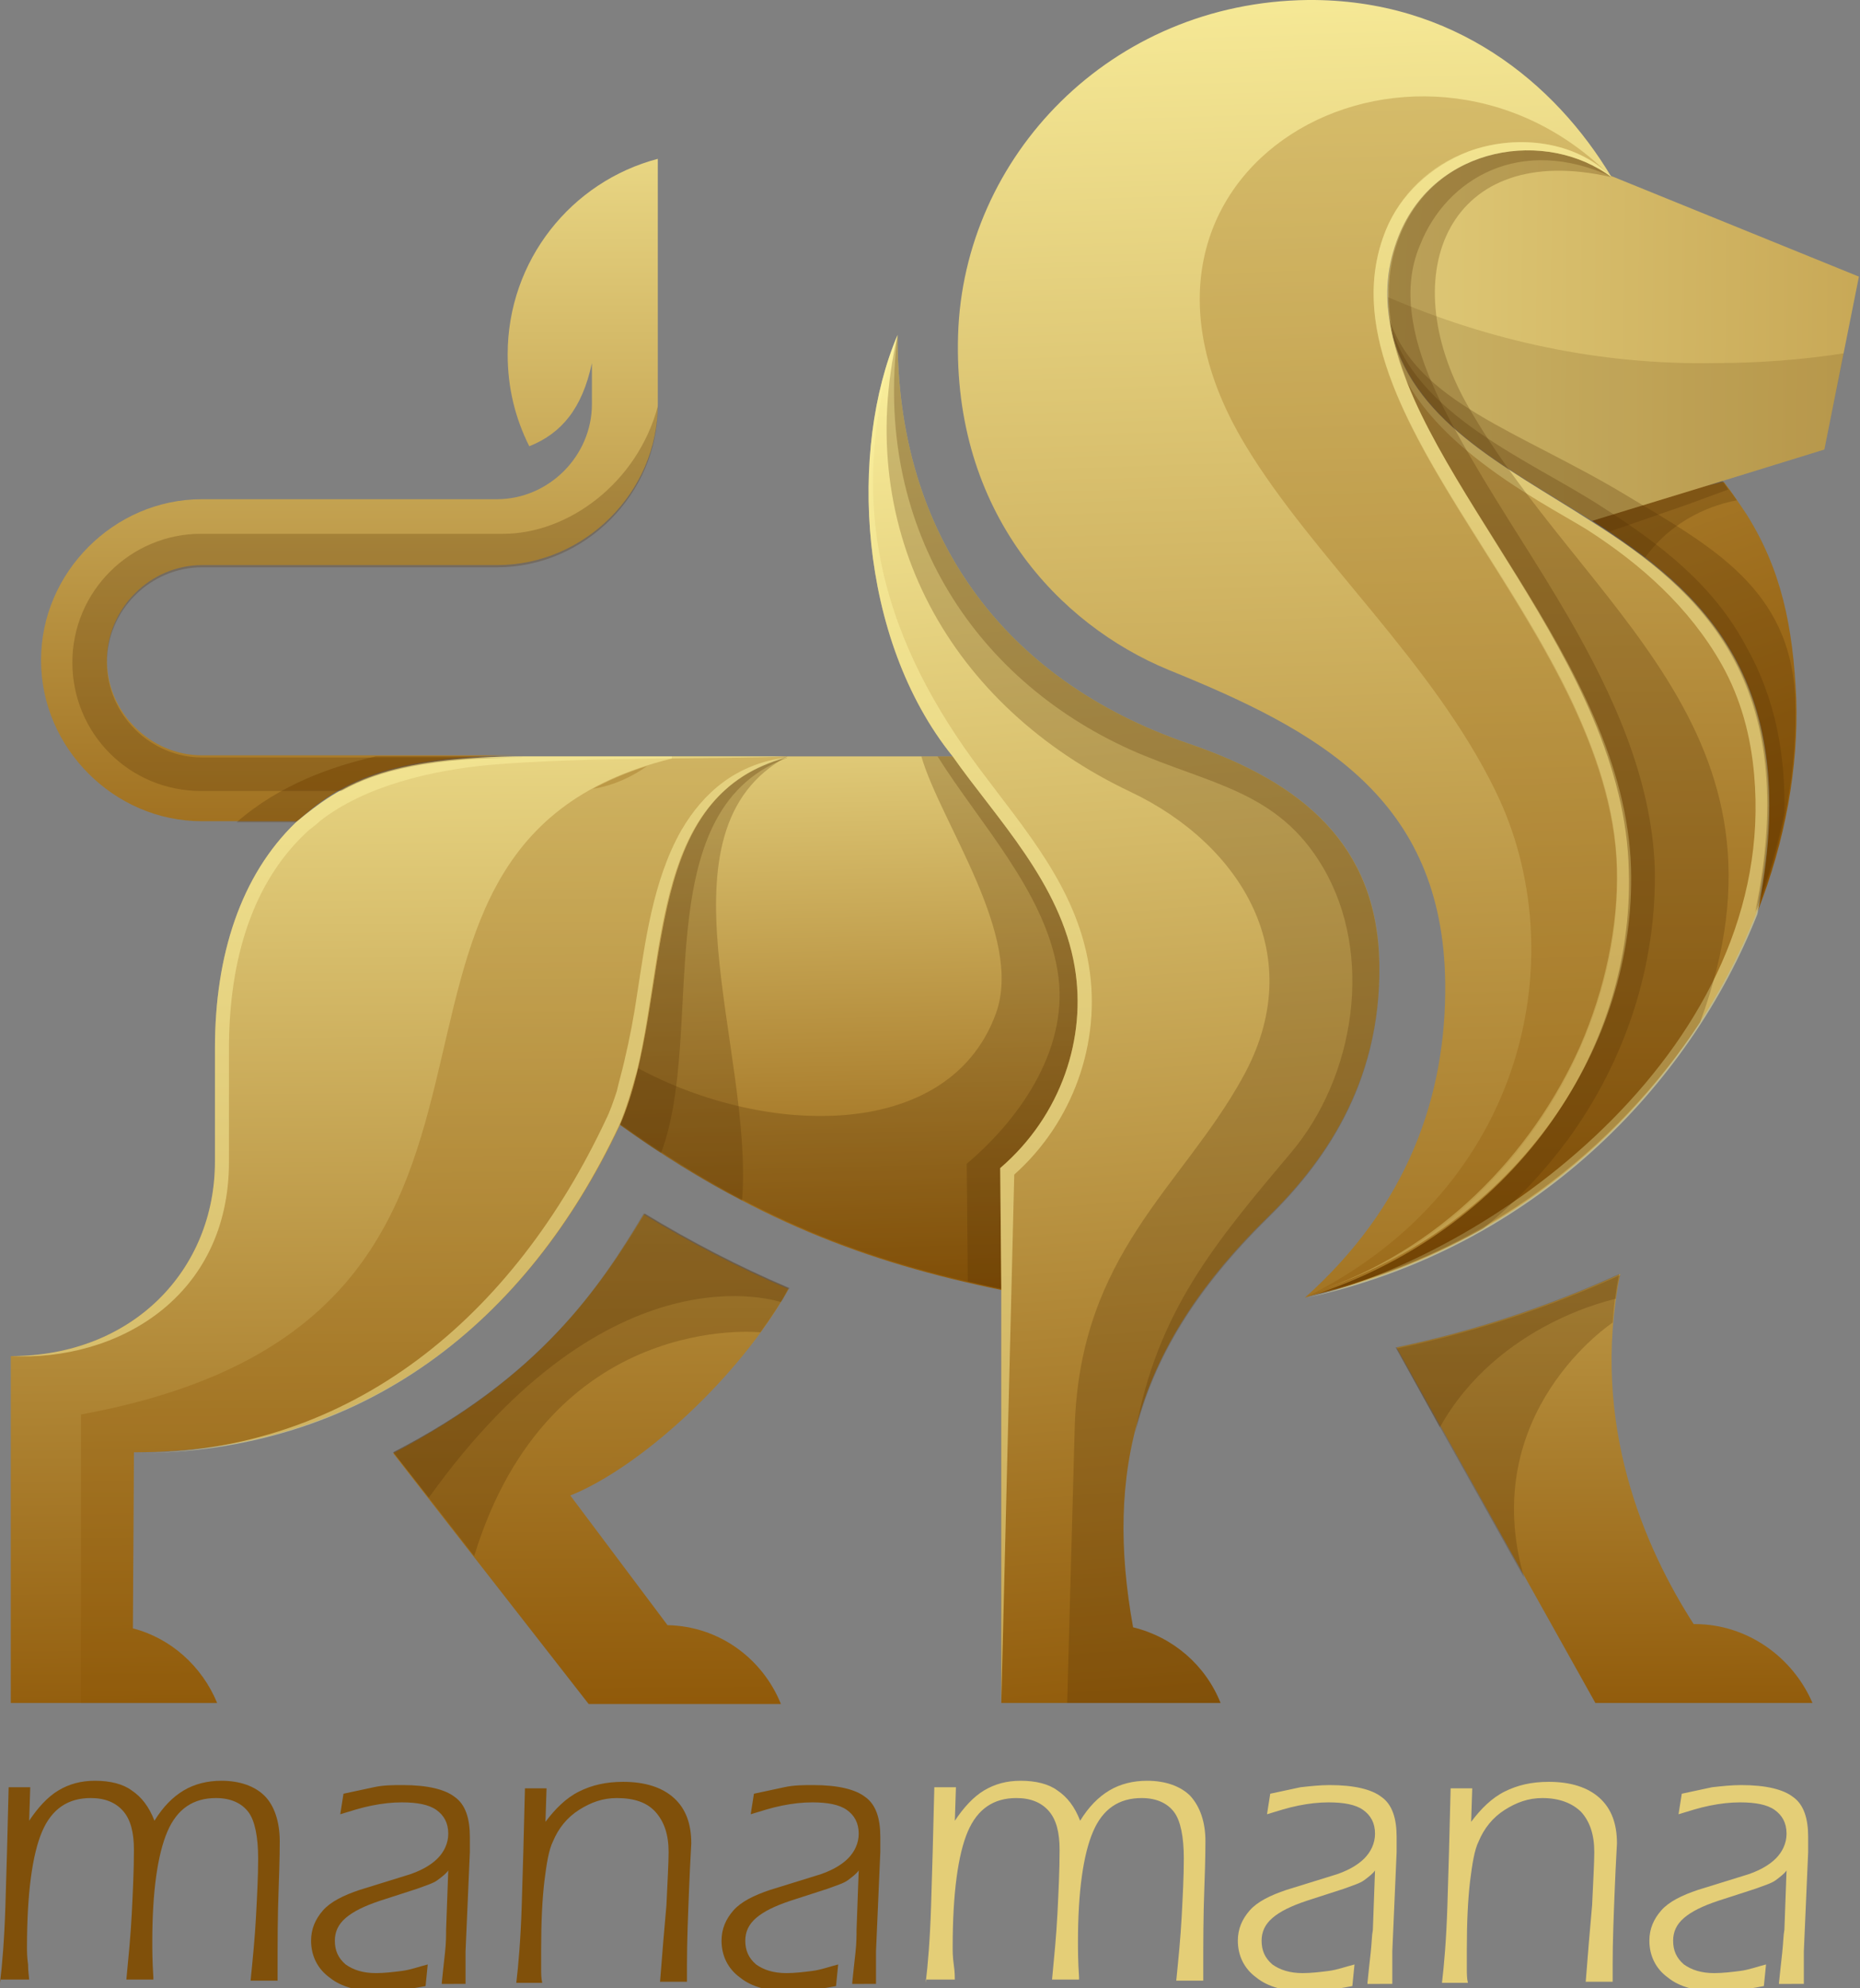
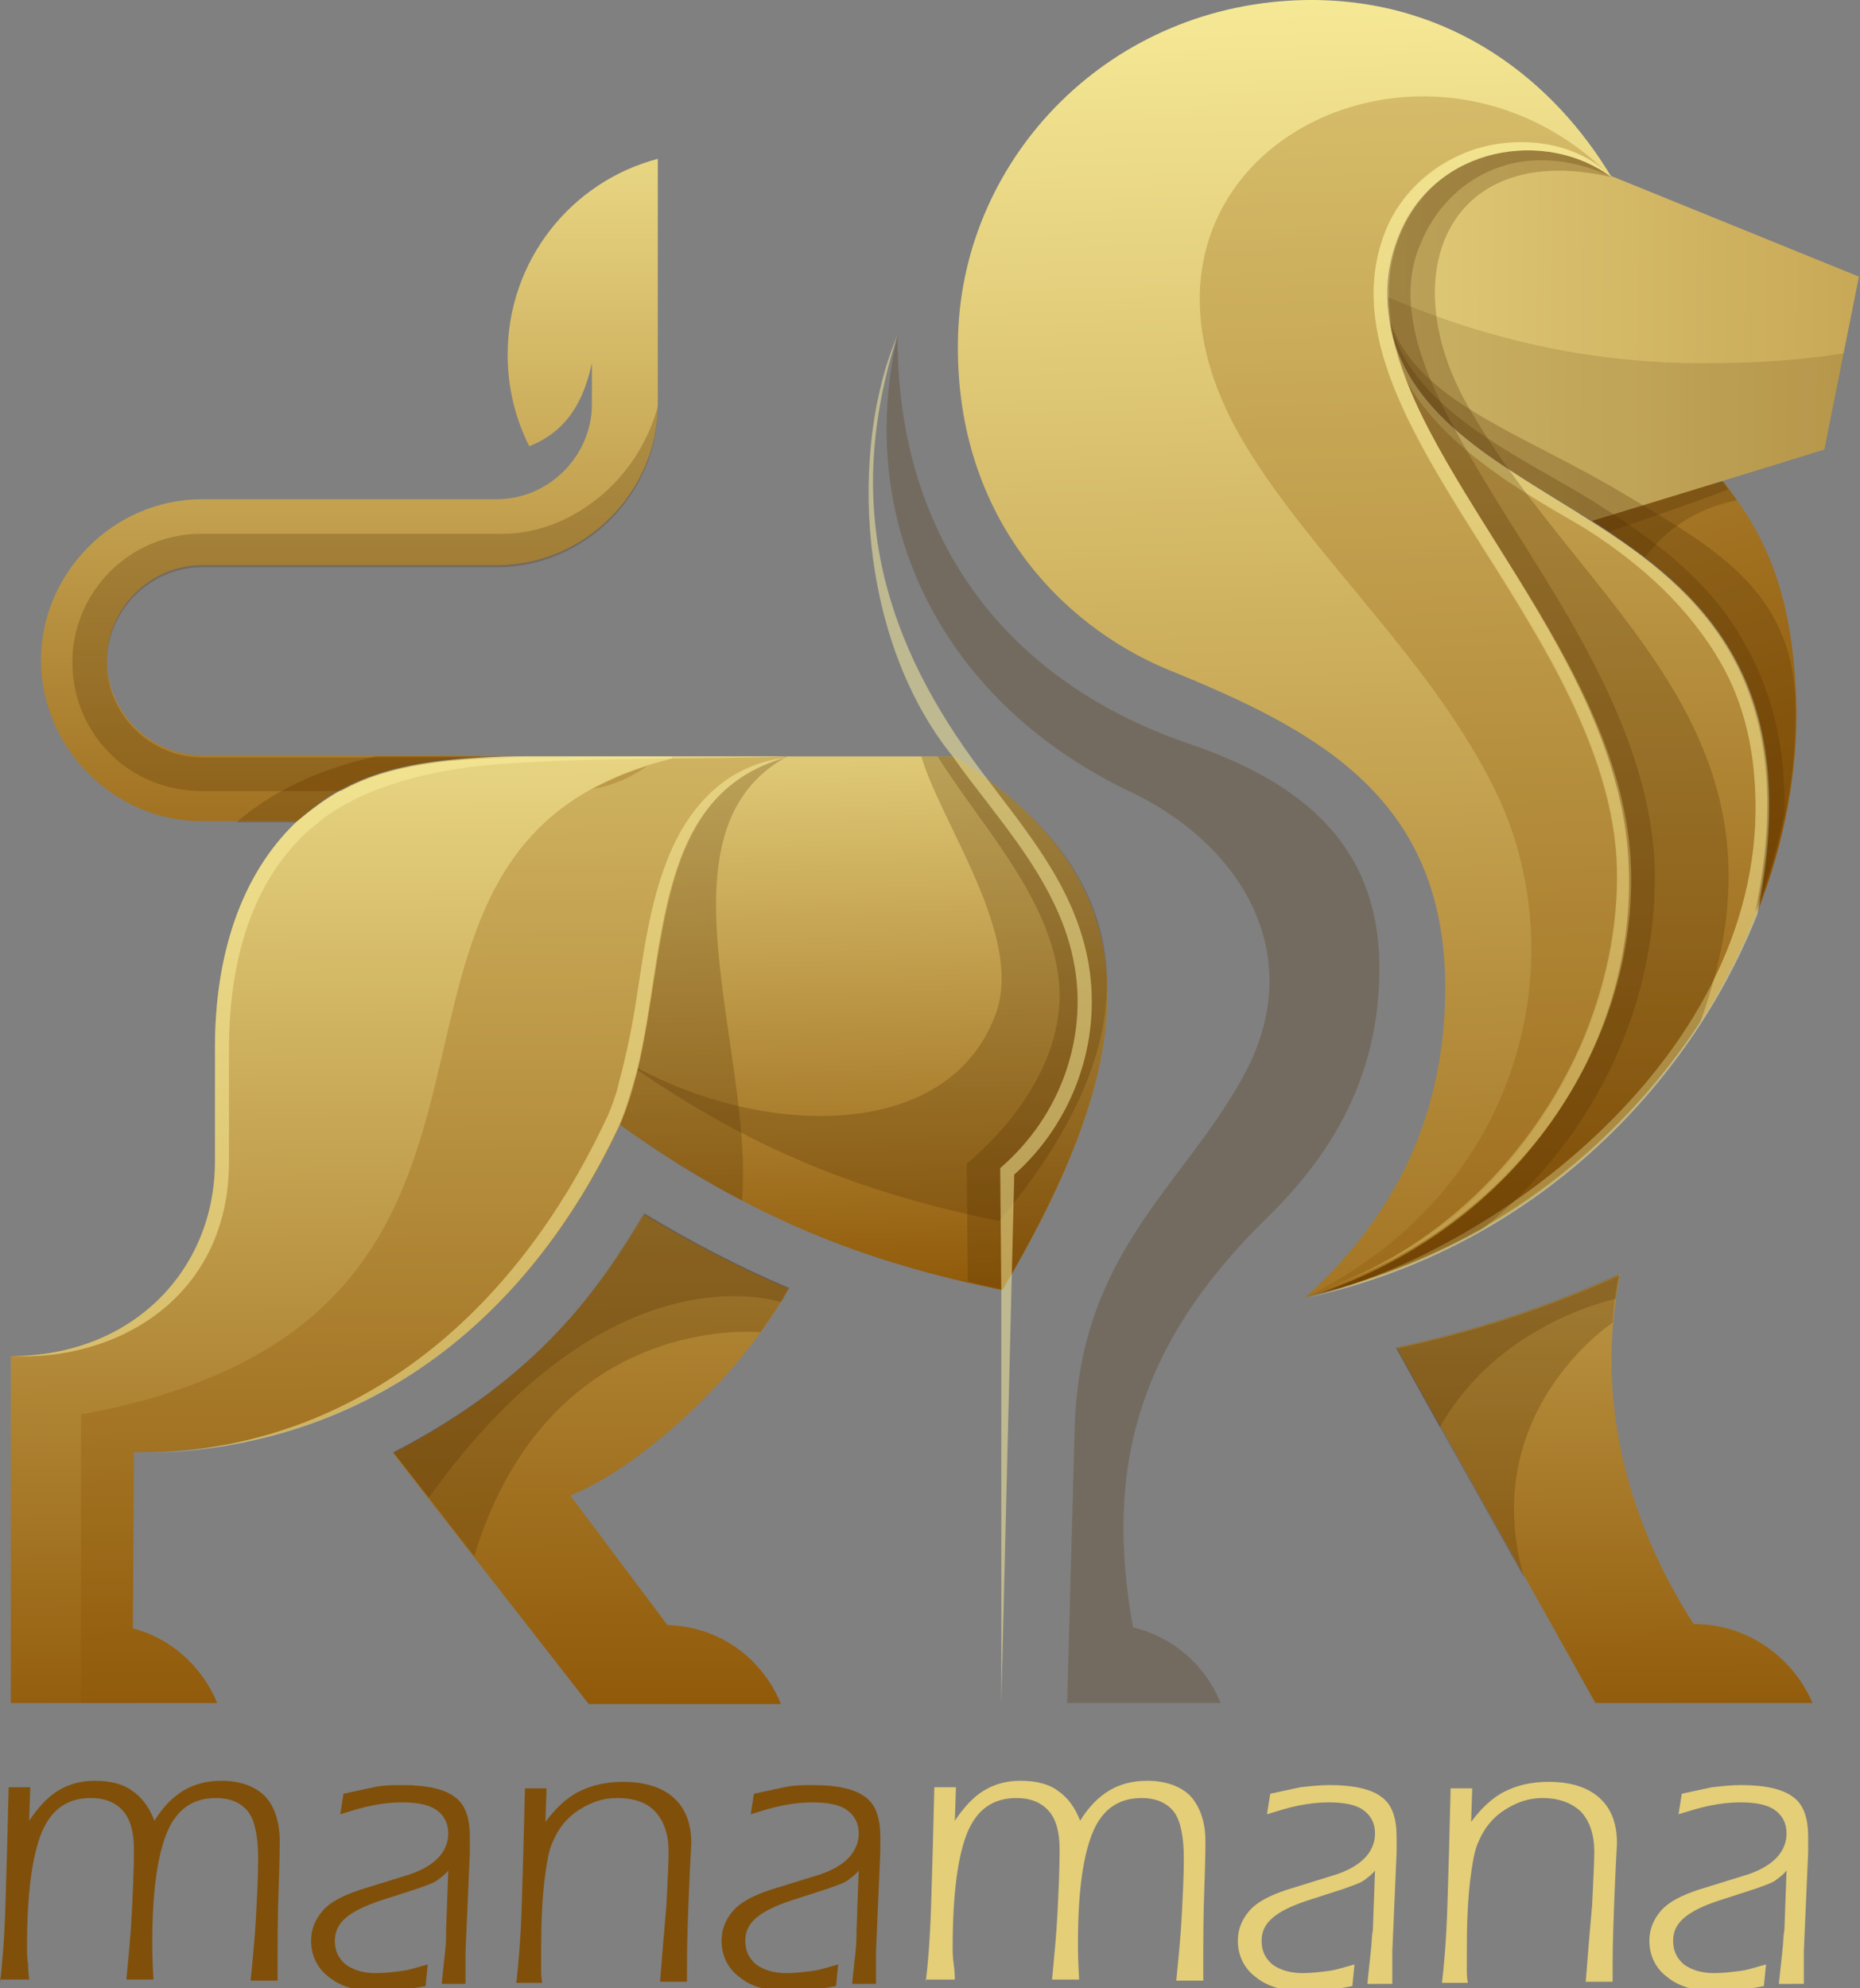
<svg xmlns="http://www.w3.org/2000/svg" version="1.1" id="Ebene_2" x="0px" y="0px" viewBox="0 0 172.2 184" style="enable-background:new 0 0 172.2 184;" xml:space="preserve">
  <rect x="0" y="0" width="172.2" height="184" fill="#808080" stroke="none" />
  <style type="text/css">
	.st0{fill-rule:evenodd;clip-rule:evenodd;fill:url(#SVGID_1_);}
	.st1{opacity:0.25;fill-rule:evenodd;clip-rule:evenodd;fill:#502F00;}
	.st2{fill-rule:evenodd;clip-rule:evenodd;fill:url(#SVGID_2_);}
	.st3{opacity:0.15;fill-rule:evenodd;clip-rule:evenodd;fill:#502F00;}
	.st4{fill-rule:evenodd;clip-rule:evenodd;fill:url(#SVGID_3_);}
	.st5{fill-rule:evenodd;clip-rule:evenodd;fill:url(#SVGID_4_);}
	.st6{fill-rule:evenodd;clip-rule:evenodd;fill:url(#SVGID_5_);}
	.st7{fill-rule:evenodd;clip-rule:evenodd;fill:url(#SVGID_6_);}
	.st8{opacity:0.5;fill-rule:evenodd;clip-rule:evenodd;fill:#FDF3A0;}
	.st9{fill-rule:evenodd;clip-rule:evenodd;fill:url(#SVGID_7_);}
	.st10{fill-rule:evenodd;clip-rule:evenodd;fill:url(#SVGID_8_);}
	.st11{opacity:0.25;fill-rule:evenodd;clip-rule:evenodd;fill:#8A5101;}
	.st12{fill-rule:evenodd;clip-rule:evenodd;fill:url(#SVGID_9_);}
	.st13{fill-rule:evenodd;clip-rule:evenodd;fill:url(#SVGID_10_);}
	.st14{opacity:0.3;fill-rule:evenodd;clip-rule:evenodd;fill:#FDF3A0;}
	.st15{fill:#80500A;}
	.st16{fill:#E4CE77;}
</style>
  <g>
    <linearGradient id="SVGID_1_" gradientUnits="userSpaceOnUse" x1="168.034" y1="85.631" x2="108.669" y2="-85.091">
      <stop offset="0" style="stop-color:#8A5101" />
      <stop offset="1" style="stop-color:#FDF3A0" />
    </linearGradient>
    <path class="st0" d="M161.7,47.6c-0.6-0.9-1.4-2.1-2.1-3l-6.1,1.3l-6,2.3c10.1,6.5,19.6,14.8,15.2,36.2c2.6-6.6,3.8-13.4,3.6-19.7   C166,57.9,164.9,52.7,161.7,47.6z" />
    <path class="st1" d="M153.4,45.9l-6,2.3c1.7,1.1,3.3,2.2,4.9,3.4c2.7-3.7,6.4-4.9,8.5-5.3c-0.4-0.6-0.9-1.2-1.3-1.8L153.4,45.9z" />
    <path class="st1" d="M153.4,45.9l-6,2.3c0.5,0.3,1.1,0.7,1.6,1l7.2-2.5l3.8-1.4c-0.2-0.3-0.4-0.6-0.6-0.8L153.4,45.9z" />
    <linearGradient id="SVGID_2_" gradientUnits="userSpaceOnUse" x1="289.369" y1="32.447" x2="71.696" y2="30.409">
      <stop offset="0" style="stop-color:#8A5101" />
      <stop offset="1" style="stop-color:#FDF3A0" />
    </linearGradient>
    <path class="st2" d="M129.5,21.8c-1.1,2.7-1.2,5.4-0.8,8.2c1.9,8.9,10.5,13,18.7,18.2l12.1-3.7l9.4-2.9l3.2-16l-22.9-9.3   C143.2,11.9,132.9,13.4,129.5,21.8z" />
    <path class="st3" d="M128.5,27.5c0,0.8,0.1,1.7,0.2,2.5c1.9,8.9,10.5,13,18.7,18.2l12.1-3.7l9.4-2.9l1.8-8.9   c-3.9,0.6-7.9,0.9-11.9,0.9C148,33.8,137.8,31.5,128.5,27.5z" />
    <linearGradient id="SVGID_3_" gradientUnits="userSpaceOnUse" x1="32.323" y1="95.968" x2="32.323" y2="-3.265">
      <stop offset="0" style="stop-color:#8A5101" />
      <stop offset="1" style="stop-color:#FDF3A0" />
    </linearGradient>
    <path class="st4" d="M47,32.8c0,3.1,0.7,5.9,2,8.5c3-1.2,4.9-3.5,5.8-7.7v3.8c0,2.4-1,4.6-2.6,6.2c-1.6,1.6-3.8,2.6-6.2,2.6H18.7   c-4.1,0-7.8,1.7-10.5,4.4c-2.7,2.7-4.4,6.4-4.4,10.5c0,4.1,1.7,7.8,4.4,10.5c2.7,2.7,6.4,4.4,10.5,4.4h8.8   c4.1-3.6,8.2-6.1,21.3-6.1H18.7c-2.4,0-4.6-1-6.2-2.6c-1.6-1.6-2.6-3.8-2.6-6.2c0-2.4,1-4.6,2.6-6.2c1.6-1.6,3.8-2.6,6.2-2.6H46   c4.1,0,7.8-1.7,10.5-4.4c2.7-2.7,4.4-6.4,4.4-10.5v-2.7V22.1v-7.4C52.9,16.8,47,24.1,47,32.8z" />
    <path class="st1" d="M21.9,76.1h5.5c4.1-3.6,8.2-6.1,21.3-6.1H34.8C30.8,70.9,25.9,72.6,21.9,76.1z" />
    <linearGradient id="SVGID_4_" gradientUnits="userSpaceOnUse" x1="148.596" y1="165.24" x2="148.014" y2="54.659">
      <stop offset="0" style="stop-color:#8A5101" />
      <stop offset="1" style="stop-color:#FDF3A0" />
    </linearGradient>
    <path class="st5" d="M156.9,150.3h-0.1c-4.5-7-9.6-18.5-6.8-32.4c-6.6,3-13.5,5.3-20.7,6.8l18.4,32.9h4.3h10.7h5.1   C166,153.4,161.8,150.3,156.9,150.3z" />
    <path class="st1" d="M141.1,146L141.1,146c-4.4-15.3,8.2-23.6,8.2-23.6c0.1-1.5,0.3-3,0.6-4.5c-6.6,3-13.5,5.3-20.7,6.8L141.1,146z   " />
    <path class="st1" d="M133.3,132.1c5.4-9.7,16.3-11.9,16.3-11.9c0.1-0.7,0.2-1.5,0.4-2.2c-6.6,3-13.5,5.3-20.7,6.8L133.3,132.1z" />
    <linearGradient id="SVGID_5_" gradientUnits="userSpaceOnUse" x1="54.909" y1="165.264" x2="54.036" y2="26.452">
      <stop offset="0" style="stop-color:#8A5101" />
      <stop offset="1" style="stop-color:#FDF3A0" />
    </linearGradient>
    <path class="st6" d="M73,119.3c-4.7-2-9.1-4.3-13.4-6.9c-4.1,6.8-9.6,15-23.2,22.1l18.1,23.2h1.9h10.8h5.1   c-1.7-4.2-5.7-7.2-10.5-7.3l-9-12C59.3,135.8,68.5,127.4,73,119.3z" />
    <path class="st1" d="M36.4,134.4l7.5,9.6v0c7-22.8,26.5-20.7,26.5-20.7c1-1.4,1.9-2.7,2.6-4.1c-4.7-2-9.1-4.3-13.4-6.9   C55.5,119.2,50,127.4,36.4,134.4z" />
    <path class="st1" d="M36.4,134.4l3.3,4.2v0c16.9-23.6,32.5-18.1,32.6-18.1c0.3-0.4,0.5-0.9,0.8-1.3c-4.7-2-9.1-4.3-13.4-6.9   C55.5,119.2,50,127.4,36.4,134.4z" />
    <linearGradient id="SVGID_6_" gradientUnits="userSpaceOnUse" x1="142.536" y1="124.384" x2="141.372" y2="-42.654">
      <stop offset="0" style="stop-color:#8A5101" />
      <stop offset="1" style="stop-color:#FDF3A0" />
    </linearGradient>
    <path class="st7" d="M147.4,48.3c-8.2-5.3-16.8-9.3-18.7-18.2c2.4,14.5,19.9,31.1,20.4,50.3c0.5,16.7-8.9,33.7-28.2,39.6   c21-4.6,35.4-19.6,41.7-35.5C167.1,63.1,157.6,54.7,147.4,48.3z" />
    <path class="st8" d="M147.4,48.3c-8.2-5.3-16.8-9.3-18.7-18.2c0.5,9.7,14,16.3,18.2,18.9c5,3.2,9.5,7.2,12.5,12.5   c1.8,3.2,2.7,6.7,3,10.2c2.2,24.8-23.4,44.1-41.4,48.4c21-4.6,35.4-19.6,41.7-35.5C167.1,63.1,157.6,54.7,147.4,48.3z" />
    <path class="st1" d="M149.2,16.4c-6-4.5-16.3-3.1-19.7,5.4c-1.1,2.7-1.2,5.4-0.8,8.2c2.4,14.5,19.9,31.1,20.4,50.3   c0.5,16.7-8.9,33.7-28.2,39.6c16.4-3.6,28.8-13.6,36.5-25.3c10-27.1-10.9-38.3-21.6-57.2C129,25.3,134.1,12.9,149.2,16.4z" />
    <path class="st1" d="M145.2,57.1c-2.9-5-6.1-9.7-9-14.7c-2.2-3.8-4.7-8.3-5.4-12.7c-0.4-2.4-0.3-4.8,0.7-7.1   c2.4-6,9.2-10.2,17.8-6.2c-6-4.5-16.3-3.1-19.7,5.4c-1.1,2.7-1.2,5.4-0.8,8.2c2.4,14.5,19.9,31.1,20.4,50.3   c0.5,16.7-8.9,33.7-28.2,39.6c6-1.3,11.4-3.5,16.3-6.2c3-2.4,5.6-5.2,7.9-8.3c5.3-7.3,8.2-16.1,8-25.1   C152.9,72,149.3,64.2,145.2,57.1z" />
    <linearGradient id="SVGID_7_" gradientUnits="userSpaceOnUse" x1="80.461" y1="123.244" x2="78.715" y2="51.365">
      <stop offset="0" style="stop-color:#8A5101" />
      <stop offset="1" style="stop-color:#FDF3A0" />
    </linearGradient>
    <path class="st9" d="M88.3,70H72.9c-14.2,3.9-16.8,22.9-15.5,34.1c12.2,8.7,22.7,12.7,35.4,15.3C106.4,96.5,106.5,81.4,88.3,70z" />
    <path class="st1" d="M57.4,104.1c3.9,2.8,7.6,5.1,11.3,7c1.1-13.9-8.4-34.3,4.2-41.1C58.6,73.9,56.1,92.9,57.4,104.1z" />
-     <path class="st1" d="M57.4,104.1c1.3,0.9,2.5,1.8,3.8,2.6c4.2-11.1-1.5-31.5,11.5-36.5l0,0c0.1,0,0.2-0.1,0.2-0.1   C58.6,73.9,56.1,92.9,57.4,104.1z" />
-     <path class="st1" d="M88.3,70h-3c1.8,6.2,9.5,16.6,6.9,23.8c-4.6,12.6-23.4,11.3-35.1,3.9c0,2.3,0.1,4.4,0.3,6.3   c12.2,8.7,22.7,12.7,35.4,15.3C106.4,96.5,106.5,81.4,88.3,70z" />
+     <path class="st1" d="M88.3,70h-3c1.8,6.2,9.5,16.6,6.9,23.8c-4.6,12.6-23.4,11.3-35.1,3.9c12.2,8.7,22.7,12.7,35.4,15.3C106.4,96.5,106.5,81.4,88.3,70z" />
    <path class="st1" d="M88.3,70h-1.5c3.9,6.2,9.9,12.5,11.1,19.8c1.2,6.9-3.2,13.5-8.4,17.9l0.1,10.9c1,0.2,2.1,0.5,3.2,0.7   C106.4,96.5,106.5,81.4,88.3,70z" />
    <linearGradient id="SVGID_8_" gradientUnits="userSpaceOnUse" x1="37.446" y1="167.692" x2="36.282" y2="47.215">
      <stop offset="0" style="stop-color:#8A5101" />
      <stop offset="1" style="stop-color:#FDF3A0" />
    </linearGradient>
    <path class="st10" d="M27.4,76.1C22.3,81,19.9,88.4,19.9,97l0,10.5c0,10-7.6,18-18.9,18v32.1h3.3h8h7.8c-1.4-3.4-4.3-6-7.8-6.9   l0.1-16.3c21.4,0,36.5-12.2,45-30.3c5.1-11.9,1.3-30.2,15.5-34.1H48.8C35.6,70,31.6,72.6,27.4,76.1z" />
    <path class="st11" d="M62.2,70.2c-34.7,8.5-5.5,51.7-54.7,60.7v26.7h4.8h7.8c-1.4-3.4-4.3-6-7.8-6.9l0.1-16.3   c21.4,0,36.5-12.2,45-30.3c5.1-11.9,1.3-30.2,15.5-34.1H62.2C62.2,70.1,62.2,70.2,62.2,70.2z" />
    <linearGradient id="SVGID_9_" gradientUnits="userSpaceOnUse" x1="111.739" y1="167.316" x2="100.972" y2="27.924">
      <stop offset="0" style="stop-color:#8A5101" />
      <stop offset="1" style="stop-color:#FDF3A0" />
    </linearGradient>
-     <path class="st12" d="M110,68.8C92.8,62.9,83,49.4,83.1,31c-4.5,10.5-3.7,28.1,5.1,39c4,5.7,10,11.7,11.3,19.5   c1.1,6.5-1.2,13.7-6.9,18.6l0.1,11.2v38.3h4.5h9h6.8c-1.4-3.5-4.4-6.1-8.1-7c-2.6-14.4,0.2-26,12.5-38c4.8-4.7,10.5-12.1,10.3-23.5   C127.5,78.2,120.6,72.4,110,68.8z" />
    <path class="st1" d="M110,68.8C92.8,62.9,83,49.4,83.1,31c-4.2,18.2,4.9,34.4,21.6,42.3c10.1,4.8,16.7,15.1,10.3,26.5   c-5.6,10.1-15,16.2-15.5,32.2l-0.7,25.6h7.4h6.8c-1.4-3.5-4.4-6.1-8.1-7c-2.6-14.4,0.2-26,12.5-38c4.8-4.7,10.5-12.1,10.3-23.5   C127.5,78.2,120.6,72.4,110,68.8z" />
-     <path class="st1" d="M110,68.8C92.8,62.9,83,49.4,83.1,31c-2.2,17.3,6.7,31.7,21.6,38.4c7.2,3.2,13.6,3.7,17.8,10.9   c4.7,8,3,19.3-3,26.4c-7,8.3-12.4,14.7-14.4,25.9c1.7-6.9,5.6-13.3,12.3-19.9c4.8-4.7,10.5-12.1,10.3-23.5   C127.5,78.2,120.6,72.4,110,68.8z" />
    <path class="st8" d="M90.8,71.3C82.1,59.7,77.9,47.1,83.1,31c-4.5,10.5-3.7,28.1,5.1,39c4,5.7,10,11.7,11.3,19.5   c1.1,6.5-1.2,13.7-6.9,18.6l0.1,11.2v38.3l1.2-48.9c5.4-4.8,8.1-12.2,6.9-19.4C99.6,82.1,94.9,76.8,90.8,71.3z" />
    <path class="st1" d="M150.5,45.8c-9.8-5.9-19.5-8.6-21.9-16.4c0,0.2,0.1,0.4,0.1,0.6c1.9,8.9,10.5,13,18.7,18.2   c10.1,6.5,19.6,14.8,15.2,36.2c2.6-6.6,3.8-13.4,3.6-19.7C165.8,54.5,158.5,50.6,150.5,45.8z" />
    <path class="st1" d="M148.3,46.9c-6.6-4.3-17.4-8.5-19.6-17c-0.1-0.2-0.1-0.3-0.2-0.5c0,0.2,0.1,0.4,0.1,0.6   c1.9,8.9,10.5,13,18.7,18.2c10.1,6.5,19.6,14.8,15.2,36.2c1.2-3.1,2.1-6.2,2.7-9.2c0.1-5.3-0.8-10.5-3.5-15.3   C158.7,54.2,153.8,50.4,148.3,46.9z" />
    <linearGradient id="SVGID_10_" gradientUnits="userSpaceOnUse" x1="123.352" y1="157.238" x2="117.822" y2="-10.673">
      <stop offset="0" style="stop-color:#8A5101" />
      <stop offset="1" style="stop-color:#FDF3A0" />
    </linearGradient>
    <path class="st13" d="M128.7,30c-0.5-2.8-0.3-5.5,0.8-8.2c3.4-8.4,13.7-9.9,19.7-5.4C144,7.7,134.6-0.1,121.1,0   c-18.3,0.2-31.9,14.5-32.4,31c-0.5,16.4,9.3,26.8,19.5,31c13.8,5.6,25.4,11.8,25.6,29c0.1,10.5-3.5,20.6-13,29.1   c19.4-6,30.5-22.9,30-39.5C150.4,61.2,131.1,44.5,128.7,30z" />
    <path class="st11" d="M128.3,21.3c1.3-3.2,4.1-5.9,7.7-7.3c4.1-1.5,9.4-1.1,12.8,2C131-1.3,99.7,15.4,115.3,41.2   c6.2,10.3,17.4,20.1,23.2,32.1c7.2,14.8,3,36.5-17.5,46.7c18.1-5.6,29.2-23.7,28.7-39.5C149,57.8,121.3,38.6,128.3,21.3z" />
    <path class="st14" d="M128.7,30c-0.5-2.8-0.3-5.5,0.8-8.2c3.4-8.4,13.7-9.9,19.7-5.4c-0.1-0.1-0.3-0.3-0.4-0.4c0,0,0,0,0,0   c-3.4-3.1-8.7-3.5-12.8-2c-3.7,1.3-6.4,4.1-7.7,7.3c-5.3,13.1,9.4,27.3,17.1,43.3c2.4,5.1,4.2,10.3,4.3,15.8   c0.1,5.4-1.1,11.1-3.4,16.4c-4.5,10.1-13.1,19-24.6,22.8c18.9-6.2,29.8-22.9,29.3-39.3C150.4,61.2,131.1,44.5,128.7,30z" />
    <path class="st8" d="M27.4,76.1C22.3,81,19.9,88.4,19.9,97l0,10.5c0,10-7.6,18-18.9,18c9.8,0.5,20.2-5.4,20.2-18l0-10.5   c0-7.2,1.7-14.8,7.1-19.9c0.4-0.4,0.9-0.7,1.3-1.1c4.2-3.3,10.4-4.7,15.6-5.2c9.2-0.8,21-0.5,27.7-0.8H48.8   C35.6,70,31.6,72.6,27.4,76.1z" />
    <path class="st8" d="M63.1,76.8c-2.7,4.7-3.4,10.7-4.1,15.1c-0.3,2.1-0.7,4.2-1.2,6.3c-0.2,0.9-0.5,1.9-0.7,2.8   c-0.3,0.9-0.6,1.8-1,2.6c-8.5,18.1-23.4,30.9-43.8,30.9c21.4,0,36.5-12.2,45-30.3c0.7-1.6,1.2-3.4,1.7-5.2   c2.7-11.4,1.5-25.5,13.8-28.9C68.1,70.7,65.1,73.4,63.1,76.8z" />
    <path class="st1" d="M46.6,49.4h-28c-6.5,0-11.9,5.3-11.9,11.9s5.3,11.9,11.9,11.9h13c3.4-1.9,8.2-3.1,17.1-3.1H18.7   c-2.4,0-4.6-1-6.2-2.6c-1.6-1.6-2.6-3.8-2.6-6.2c0-2.4,1-4.6,2.6-6.2c1.6-1.6,3.8-2.6,6.2-2.6H46c4.1,0,7.8-1.7,10.5-4.4   c2.7-2.7,4.4-6.4,4.4-10.5C59,44.7,52.6,49.4,46.6,49.4z" />
    <path class="st11" d="M26.3,73.1h5.4c3.4-1.9,8.2-3.1,17.1-3.1H34.8C32.2,70.6,29.2,71.5,26.3,73.1z" />
    <path class="st11" d="M59.9,70.9c-1.9,0.6-3.5,1.3-5,2.1C56.8,72.7,58.5,71.9,59.9,70.9z" />
  </g>
  <g>
    <path class="st15" d="M0,183.5c0.2-1.6,0.4-4,0.5-7.1c0.1-3.1,0.2-6.7,0.3-11h2l-0.1,3.1c0.8-1.2,1.7-2.2,2.7-2.8s2.1-0.9,3.4-0.9   c1.4,0,2.6,0.3,3.4,0.9c0.9,0.6,1.6,1.5,2.1,2.8c0.8-1.3,1.7-2.2,2.7-2.8s2.2-0.9,3.5-0.9c1.7,0,3.1,0.5,4,1.4s1.4,2.4,1.4,4.2   c0,0.2,0,1.7-0.1,4.3c-0.1,2.6-0.1,5.1-0.1,7.4v1.2h-2.5c0.2-2,0.4-4,0.5-5.9c0.1-1.9,0.2-3.7,0.2-5.4c0-2-0.3-3.5-0.9-4.3   s-1.6-1.3-3-1.3c-2.1,0-3.6,1-4.5,3.1c-0.9,2.1-1.4,5.5-1.4,10.2c0,0.7,0,1.8,0.1,3.3v0.2h-2.5c0.2-2.1,0.4-4.1,0.5-6.1   c0.1-2,0.2-4,0.2-5.9c0-1.6-0.3-2.8-1-3.6c-0.7-0.8-1.7-1.2-3-1.2c-2.1,0-3.6,1-4.5,3.1c-0.9,2.1-1.4,5.7-1.4,10.7   c0,0.4,0,0.9,0.1,1.6c0,0.7,0.1,1.2,0.1,1.4H0z" />
    <path class="st15" d="M40.9,183.5c0.1-1,0.2-1.9,0.3-2.8c0.1-0.9,0.1-1.6,0.1-2.1l0.2-5.5c-0.2,0.3-0.6,0.6-1,0.9   c-0.4,0.3-1.1,0.5-1.9,0.8l-3.4,1.1c-1.5,0.5-2.5,1-3.2,1.6c-0.7,0.6-1,1.3-1,2.1c0,0.9,0.3,1.6,1,2.2c0.7,0.5,1.6,0.8,2.8,0.8   c0.8,0,1.6-0.1,2.4-0.2c0.8-0.1,1.6-0.4,2.4-0.6l-0.2,2c-1,0.2-1.8,0.3-2.5,0.4c-0.7,0.1-1.3,0.1-1.8,0.1c-1.9,0-3.5-0.4-4.6-1.3   c-1.1-0.8-1.7-2-1.7-3.4c0-1.1,0.4-2,1.1-2.8c0.7-0.8,1.9-1.4,3.4-1.9l4.2-1.3c1.4-0.4,2.4-1,3-1.6c0.6-0.6,1-1.4,1-2.3   c0-1-0.4-1.7-1.1-2.2c-0.7-0.5-1.8-0.7-3.2-0.7c-0.9,0-1.8,0.1-2.8,0.3c-1,0.2-1.9,0.5-2.9,0.8l0.3-1.9c0.9-0.2,1.9-0.4,2.8-0.6   s1.8-0.2,2.7-0.2c2.3,0,3.9,0.4,4.8,1.1c1,0.7,1.4,2,1.4,3.7c0,0.4,0,0.7,0,0.9s0,0.4,0,0.5l-0.4,9.2c0,0.2,0,0.4,0,0.8   c0,0.4,0,1.1,0,2.2H40.9z" />
    <path class="st15" d="M61.1,183.5c0.2-2.6,0.4-5,0.6-7.2c0.1-2.2,0.2-3.9,0.2-4.9c0-1.6-0.4-2.8-1.2-3.7s-2-1.3-3.6-1.3   c-1.3,0-2.4,0.4-3.5,1.1s-1.9,1.7-2.4,2.9c-0.4,0.8-0.6,2.1-0.8,3.7c-0.2,1.7-0.3,3.8-0.3,6.3c0,0.7,0,1.3,0,1.8   c0,0.4,0,0.9,0.1,1.3h-2.4c0.2-1.7,0.4-4,0.5-7.1c0.1-3.1,0.2-6.7,0.3-10.9h2l-0.1,3.1c0.9-1.2,1.9-2.2,3.1-2.8   c1.2-0.6,2.5-0.9,4.1-0.9c2,0,3.6,0.5,4.7,1.5c1.1,1,1.6,2.4,1.6,4.2c0,0.2-0.1,1.6-0.2,4.1c-0.1,2.5-0.2,4.9-0.2,7.1v1.6H61.1z" />
    <path class="st15" d="M78.9,183.5c0.1-1,0.2-1.9,0.3-2.8c0.1-0.9,0.1-1.6,0.1-2.1l0.2-5.5c-0.2,0.3-0.6,0.6-1,0.9   c-0.4,0.3-1.1,0.5-1.9,0.8l-3.4,1.1c-1.5,0.5-2.5,1-3.2,1.6c-0.7,0.6-1,1.3-1,2.1c0,0.9,0.3,1.6,1,2.2c0.7,0.5,1.6,0.8,2.8,0.8   c0.8,0,1.6-0.1,2.4-0.2c0.8-0.1,1.6-0.4,2.4-0.6l-0.2,2c-1,0.2-1.8,0.3-2.5,0.4c-0.7,0.1-1.3,0.1-1.8,0.1c-1.9,0-3.5-0.4-4.6-1.3   c-1.1-0.8-1.7-2-1.7-3.4c0-1.1,0.4-2,1.1-2.8c0.7-0.8,1.9-1.4,3.4-1.9l4.2-1.3c1.4-0.4,2.4-1,3-1.6c0.6-0.6,1-1.4,1-2.3   c0-1-0.4-1.7-1.1-2.2c-0.7-0.5-1.8-0.7-3.2-0.7c-0.9,0-1.8,0.1-2.8,0.3c-1,0.2-1.9,0.5-2.9,0.8l0.3-1.9c0.9-0.2,1.9-0.4,2.8-0.6   s1.8-0.2,2.7-0.2c2.3,0,3.9,0.4,4.8,1.1c1,0.7,1.4,2,1.4,3.7c0,0.4,0,0.7,0,0.9s0,0.4,0,0.5l-0.4,9.2c0,0.2,0,0.4,0,0.8   c0,0.4,0,1.1,0,2.2H78.9z" />
    <path class="st16" d="M85.7,183.5c0.2-1.6,0.4-4,0.5-7.1c0.1-3.1,0.2-6.7,0.3-11h2l-0.1,3.1c0.8-1.2,1.7-2.2,2.7-2.8   s2.1-0.9,3.4-0.9c1.4,0,2.6,0.3,3.4,0.9c0.9,0.6,1.6,1.5,2.1,2.8c0.8-1.3,1.7-2.2,2.7-2.8c1-0.6,2.2-0.9,3.5-0.9   c1.7,0,3.1,0.5,4,1.4c0.9,1,1.4,2.4,1.4,4.2c0,0.2,0,1.7-0.1,4.3c-0.1,2.6-0.1,5.1-0.1,7.4v1.2h-2.5c0.2-2,0.4-4,0.5-5.9   c0.1-1.9,0.2-3.7,0.2-5.4c0-2-0.3-3.5-0.9-4.3s-1.6-1.3-3-1.3c-2.1,0-3.6,1-4.5,3.1c-0.9,2.1-1.4,5.5-1.4,10.2c0,0.7,0,1.8,0.1,3.3   v0.2h-2.5c0.2-2.1,0.4-4.1,0.5-6.1c0.1-2,0.2-4,0.2-5.9c0-1.6-0.3-2.8-1-3.6c-0.7-0.8-1.7-1.2-3-1.2c-2.1,0-3.6,1-4.5,3.1   c-0.9,2.1-1.4,5.7-1.4,10.7c0,0.4,0,0.9,0.1,1.6s0.1,1.2,0.1,1.4H85.7z" />
    <path class="st16" d="M126.6,183.5c0.1-1,0.2-1.9,0.3-2.8c0.1-0.9,0.1-1.6,0.2-2.1l0.2-5.5c-0.2,0.3-0.6,0.6-1,0.9   c-0.4,0.3-1.1,0.5-1.9,0.8l-3.4,1.1c-1.5,0.5-2.5,1-3.2,1.6c-0.7,0.6-1,1.3-1,2.1c0,0.9,0.3,1.6,1,2.2c0.7,0.5,1.6,0.8,2.8,0.8   c0.8,0,1.6-0.1,2.4-0.2c0.8-0.1,1.6-0.4,2.4-0.6l-0.2,2c-1,0.2-1.8,0.3-2.5,0.4c-0.7,0.1-1.3,0.1-1.8,0.1c-1.9,0-3.5-0.4-4.6-1.3   c-1.1-0.8-1.7-2-1.7-3.4c0-1.1,0.4-2,1.1-2.8c0.7-0.8,1.9-1.4,3.4-1.9l4.2-1.3c1.4-0.4,2.4-1,3-1.6c0.6-0.6,1-1.4,1-2.3   c0-1-0.4-1.7-1.1-2.2c-0.7-0.5-1.8-0.7-3.2-0.7c-0.9,0-1.8,0.1-2.8,0.3c-1,0.2-1.9,0.5-2.9,0.8l0.3-1.9c0.9-0.2,1.9-0.4,2.8-0.6   c0.9-0.1,1.8-0.2,2.7-0.2c2.3,0,3.9,0.4,4.8,1.1c1,0.7,1.4,2,1.4,3.7c0,0.4,0,0.7,0,0.9c0,0.2,0,0.4,0,0.5l-0.4,9.2   c0,0.2,0,0.4,0,0.8s0,1.1,0,2.2H126.6z" />
    <path class="st16" d="M146.8,183.5c0.2-2.6,0.4-5,0.6-7.2c0.1-2.2,0.2-3.9,0.2-4.9c0-1.6-0.4-2.8-1.2-3.7c-0.8-0.8-2-1.3-3.6-1.3   c-1.3,0-2.4,0.4-3.5,1.1c-1.1,0.7-1.9,1.7-2.4,2.9c-0.4,0.8-0.6,2.1-0.8,3.7c-0.2,1.7-0.3,3.8-0.3,6.3c0,0.7,0,1.3,0,1.8   c0,0.4,0,0.9,0.1,1.3h-2.4c0.2-1.7,0.4-4,0.5-7.1c0.1-3.1,0.2-6.7,0.3-10.9h2l-0.1,3.1c0.9-1.2,1.9-2.2,3.1-2.8   c1.2-0.6,2.5-0.9,4.1-0.9c2,0,3.6,0.5,4.7,1.5c1.1,1,1.6,2.4,1.6,4.2c0,0.2-0.1,1.6-0.2,4.1c-0.1,2.5-0.2,4.9-0.2,7.1v1.6H146.8z" />
    <path class="st16" d="M164.7,183.5c0.1-1,0.2-1.9,0.3-2.8c0.1-0.9,0.1-1.6,0.2-2.1l0.2-5.5c-0.2,0.3-0.6,0.6-1,0.9   c-0.4,0.3-1.1,0.5-1.9,0.8l-3.4,1.1c-1.5,0.5-2.5,1-3.2,1.6c-0.7,0.6-1,1.3-1,2.1c0,0.9,0.3,1.6,1,2.2c0.7,0.5,1.6,0.8,2.8,0.8   c0.8,0,1.6-0.1,2.4-0.2c0.8-0.1,1.6-0.4,2.4-0.6l-0.2,2c-1,0.2-1.8,0.3-2.5,0.4c-0.7,0.1-1.3,0.1-1.8,0.1c-1.9,0-3.5-0.4-4.6-1.3   c-1.1-0.8-1.7-2-1.7-3.4c0-1.1,0.4-2,1.1-2.8c0.7-0.8,1.9-1.4,3.4-1.9l4.2-1.3c1.4-0.4,2.4-1,3-1.6c0.6-0.6,1-1.4,1-2.3   c0-1-0.4-1.7-1.1-2.2c-0.7-0.5-1.8-0.7-3.2-0.7c-0.9,0-1.8,0.1-2.8,0.3c-1,0.2-1.9,0.5-2.9,0.8l0.3-1.9c0.9-0.2,1.9-0.4,2.8-0.6   c0.9-0.1,1.8-0.2,2.7-0.2c2.3,0,3.9,0.4,4.8,1.1c1,0.7,1.4,2,1.4,3.7c0,0.4,0,0.7,0,0.9c0,0.2,0,0.4,0,0.5l-0.4,9.2   c0,0.2,0,0.4,0,0.8s0,1.1,0,2.2H164.7z" />
  </g>
</svg>